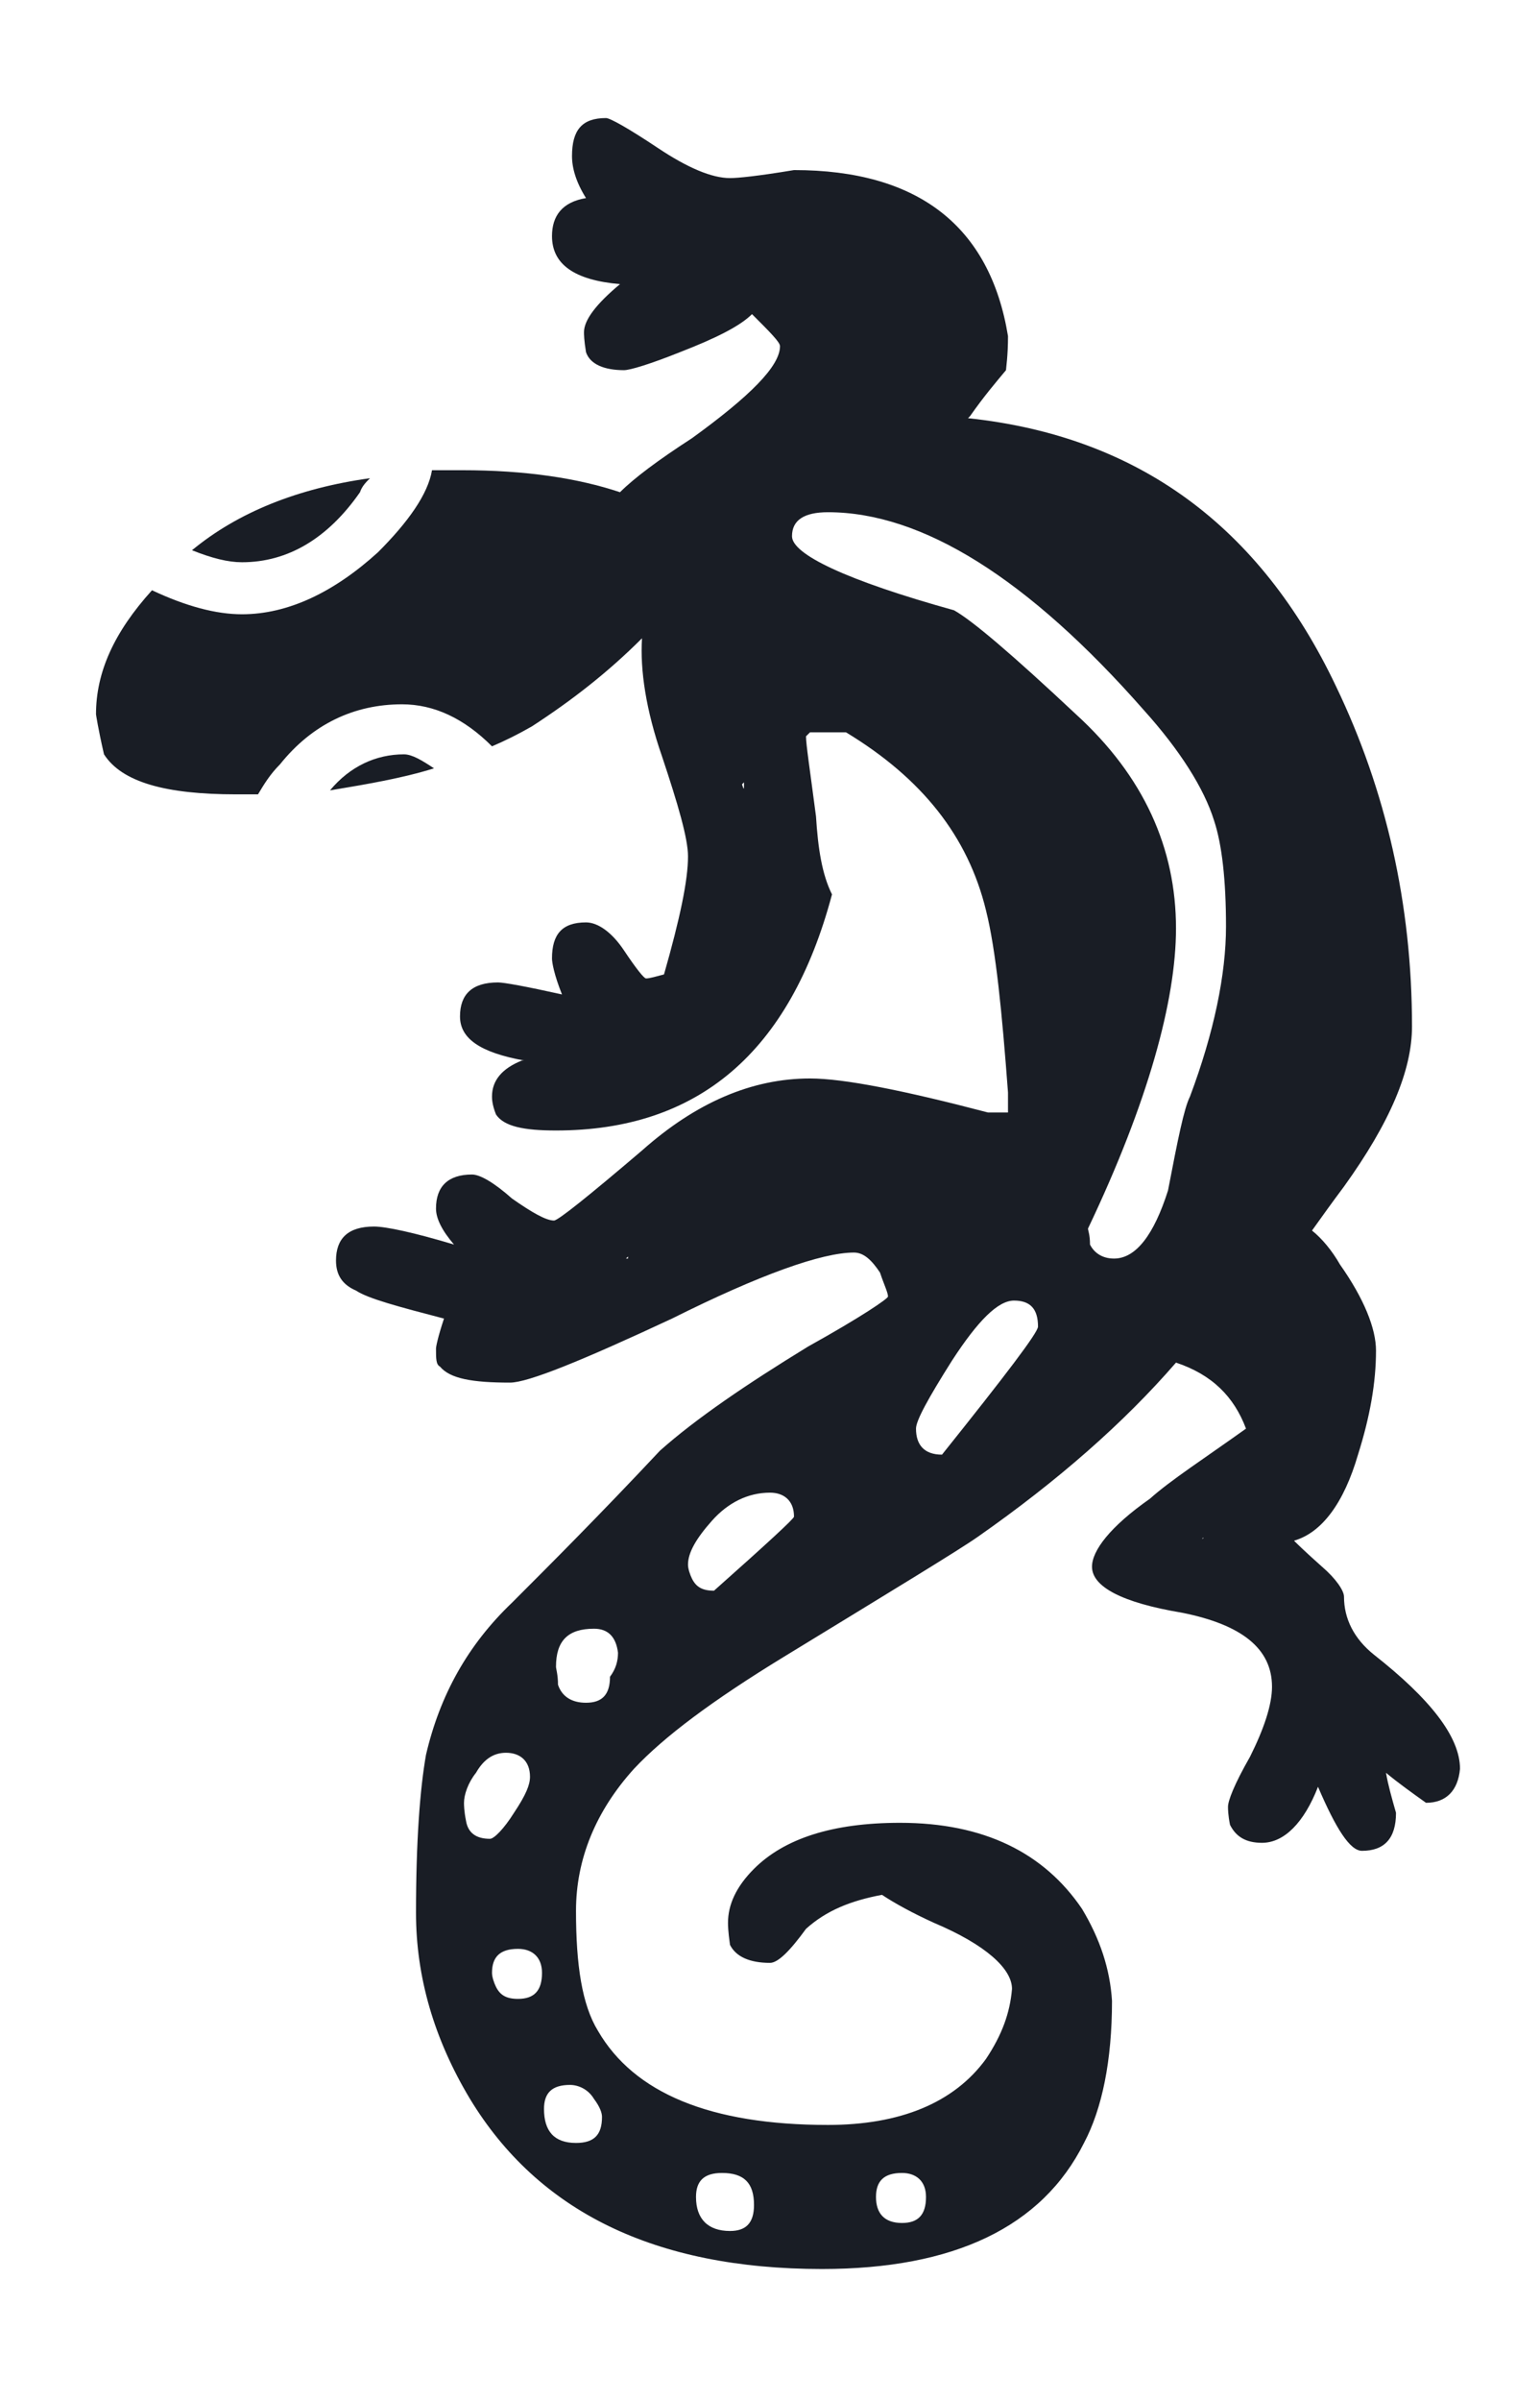
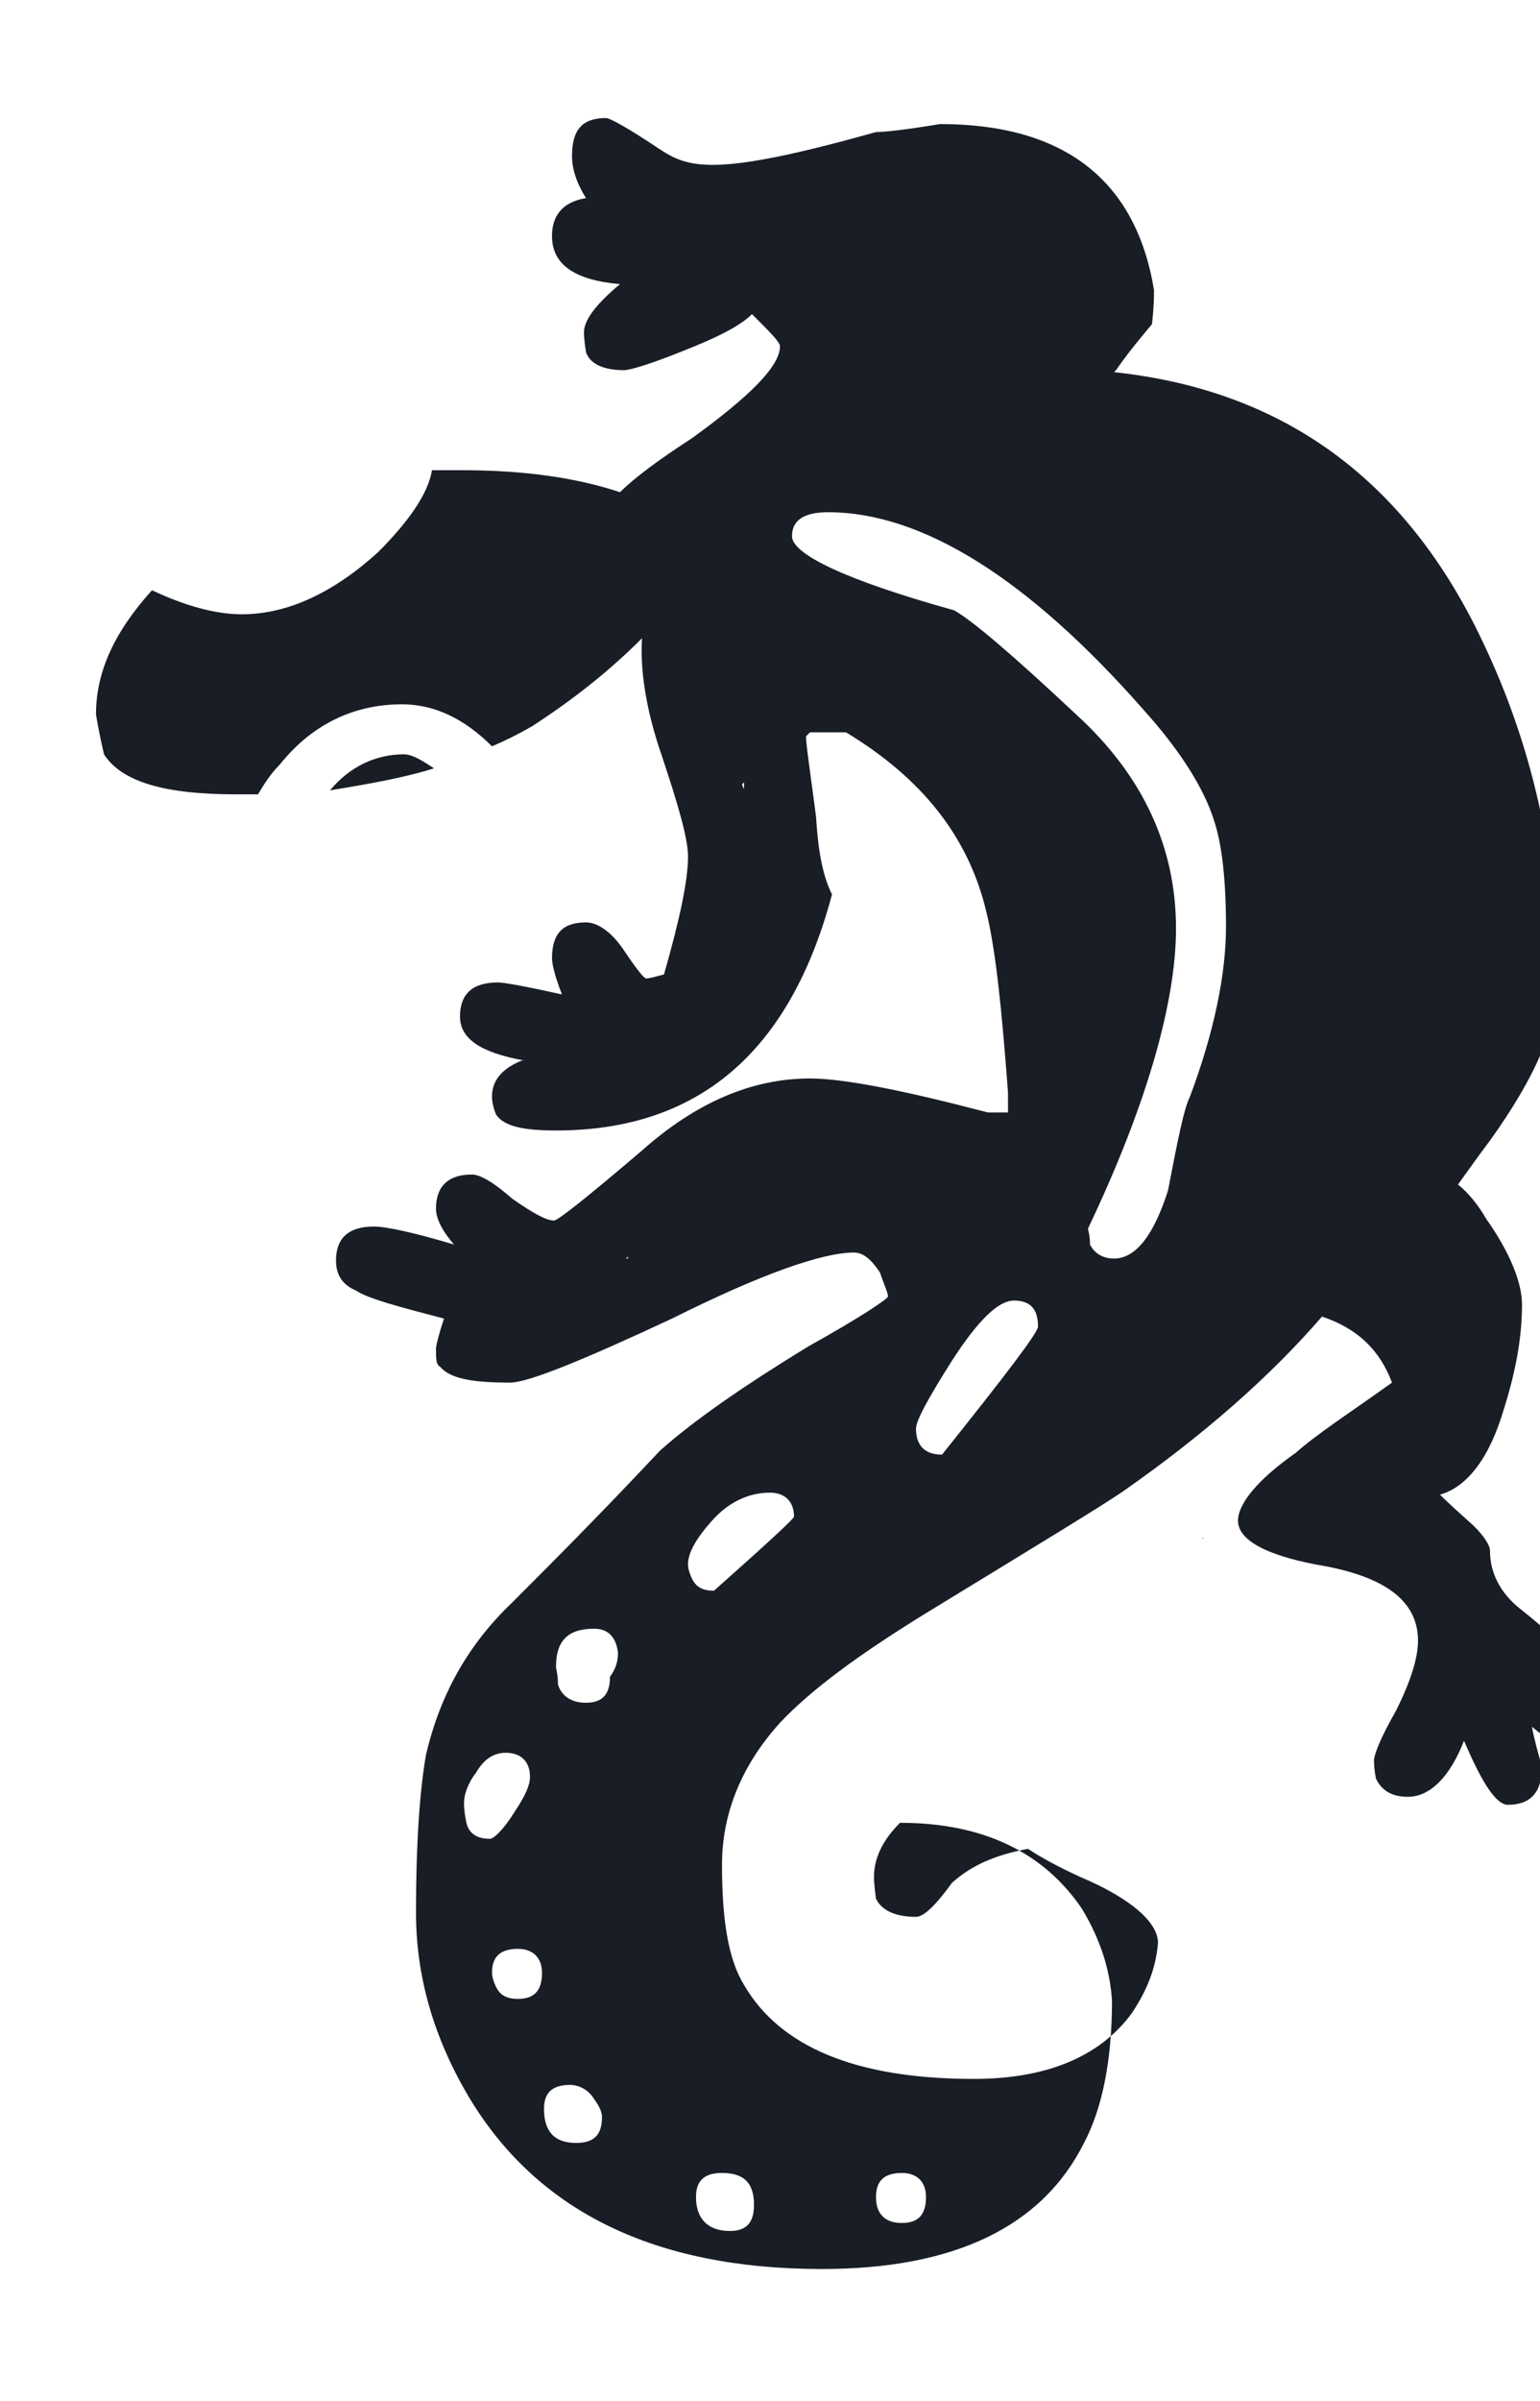
<svg xmlns="http://www.w3.org/2000/svg" version="1.1" id="Слой_1" x="0px" y="0px" viewBox="0 0 77 120" style="enable-background:new 0 0 77 120;" xml:space="preserve">
  <style type="text/css"> .st0{fill:#191D25;} </style>
  <g>
-     <path class="st0" d="M32.9,7.4c-1.5-1-2.4-1.5-2.6-1.5c-1.2,0-1.7,0.6-1.7,1.9c0,0.6,0.2,1.3,0.7,2.1c-1.2,0.2-1.7,0.9-1.7,1.9 c0,1.4,1.1,2.2,3.4,2.4c-1.2,1-1.8,1.8-1.8,2.4c0,0.1,0,0.4,0.1,1c0.2,0.6,0.9,0.9,1.9,0.9c0.3,0,1.3-0.3,2.8-0.9 c1.8-0.7,3-1.3,3.6-1.9c0.9,0.9,1.4,1.4,1.4,1.6c0,1-1.5,2.5-4.4,4.6c-1.7,1.1-2.9,2-3.6,2.7c-2.1-0.7-4.7-1.1-7.9-1.1 c-0.6,0-1.1,0-1.5,0c-0.2,1.2-1.2,2.6-2.7,4.1c-2.2,2-4.5,3.1-6.8,3.1c-1.3,0-2.8-0.4-4.5-1.2c-1.9,2.1-2.8,4.1-2.8,6.2 c0,0,0.1,0.7,0.4,2c0.9,1.4,3.1,2,6.6,2c0.3,0,0.7,0,1.1,0c0.3-0.5,0.6-1,1.1-1.5c1.6-2,3.7-3,6.1-3c1.6,0,3.1,0.7,4.5,2.1 c0.7-0.3,1.3-0.6,2-1c2-1.3,3.8-2.7,5.5-4.4c-0.1,1.6,0.2,3.6,1,5.9c0.8,2.4,1.3,4.1,1.3,5c0,1.2-0.4,3.1-1.2,5.9 c-0.4,0.1-0.7,0.2-0.9,0.2c-0.1,0-0.5-0.5-1.1-1.4c-0.6-0.9-1.3-1.4-1.9-1.4c-1.2,0-1.7,0.6-1.7,1.8c0,0.2,0.1,0.8,0.5,1.8 c-1.8-0.4-2.9-0.6-3.2-0.6c-1.3,0-1.9,0.6-1.9,1.7c0,1.1,1,1.8,3.2,2.2h-0.1c-1,0.4-1.5,1-1.5,1.8c0,0.1,0,0.4,0.2,0.9 c0.4,0.6,1.4,0.8,3,0.8c7.1,0,11.7-3.9,13.8-11.8c-0.5-1-0.7-2.3-0.8-3.9c-0.3-2.3-0.5-3.6-0.5-4l0.2-0.2h1.8 c3.8,2.3,6.1,5.2,7,8.9c0.5,2,0.8,5.1,1.1,9.1v1h-1c-4.2-1.1-7.2-1.7-8.9-1.7c-2.9,0-5.7,1.2-8.4,3.6c-2.7,2.3-4.2,3.5-4.4,3.5 c-0.4,0-1.1-0.4-2.1-1.1c-0.9-0.8-1.6-1.2-2-1.2c-1.2,0-1.8,0.6-1.8,1.7c0,0.5,0.3,1.1,0.9,1.8c-2-0.6-3.4-0.9-4-0.9 c-1.3,0-1.9,0.6-1.9,1.7c0,0.7,0.3,1.2,1,1.5c0.6,0.4,2.1,0.8,4.4,1.4c-0.3,0.9-0.4,1.4-0.4,1.5c0,0.5,0,0.8,0.2,0.9 c0.5,0.6,1.6,0.8,3.5,0.8c0.9,0,3.6-1.1,8.1-3.2c4.4-2.2,7.5-3.3,9.1-3.3c0.5,0,0.9,0.4,1.3,1c0.2,0.6,0.4,1,0.4,1.2 c0,0.1-1.3,1-4,2.5c-3.1,1.9-5.6,3.6-7.4,5.2c-3,3.2-5.5,5.7-7.4,7.6c-2.2,2.1-3.6,4.6-4.3,7.6c-0.3,1.7-0.5,4.3-0.5,7.9 c0,3.2,0.9,6.3,2.7,9.3c3.4,5.6,9.2,8.5,17.6,8.5c6.6,0,11-2.1,13.1-6.3c0.9-1.7,1.4-4.1,1.4-7.1c-0.1-1.6-0.6-3.1-1.5-4.6 c-1.9-2.8-4.9-4.3-9.1-4.3c-3.4,0-5.8,0.8-7.3,2.3c-0.9,0.9-1.3,1.8-1.3,2.7c0,0.1,0,0.4,0.1,1.1c0.3,0.6,1,0.9,2,0.9 c0.4,0,1-0.6,1.8-1.7c1-0.9,2.2-1.4,3.8-1.7c0.6,0.4,1.5,0.9,2.6,1.4c2.6,1.1,3.9,2.3,3.9,3.3c-0.1,1.2-0.5,2.3-1.3,3.5 c-1.6,2.2-4.3,3.3-7.9,3.3c-5.9,0-9.7-1.6-11.5-4.7c-0.8-1.3-1.1-3.3-1.1-6c0-2.6,1-5,2.9-7.1c1.5-1.6,3.9-3.4,7.5-5.6 c5.4-3.3,8.7-5.3,9.7-6c4-2.8,7.3-5.7,9.9-8.7c1.8,0.6,2.9,1.7,3.5,3.3c-2.1,1.5-3.8,2.6-4.8,3.5c-2,1.4-2.9,2.6-2.9,3.4 c0,1,1.5,1.8,4.5,2.3c3,0.6,4.5,1.8,4.5,3.7c0,0.9-0.4,2.1-1.1,3.5c-0.8,1.4-1.1,2.2-1.1,2.5c0,0.1,0,0.4,0.1,0.9 c0.3,0.6,0.8,0.9,1.6,0.9c1.1,0,2.1-1,2.8-2.8c0.9,2.1,1.6,3.2,2.2,3.2c1.1,0,1.7-0.6,1.7-1.9c-0.2-0.7-0.4-1.4-0.5-2 c0.6,0.5,1.3,1,2,1.5c1,0,1.6-0.6,1.7-1.7c0-1.6-1.5-3.5-4.3-5.7c-1-0.8-1.5-1.8-1.5-2.9c0-0.3-0.4-0.9-1.1-1.5 c-0.9-0.8-1.3-1.2-1.4-1.3c1.4-0.4,2.5-1.9,3.2-4.3c0.6-1.9,0.9-3.6,0.9-5.2c0-1.1-0.6-2.6-1.8-4.3c-0.4-0.7-0.9-1.3-1.4-1.7 c0.5-0.7,1-1.4,1.6-2.2c2.3-3.2,3.4-5.8,3.4-8c0-6.1-1.3-11.8-3.8-17c-3.8-8-9.9-12.5-18.4-13.4l0.1-0.1c0.7-1,1.3-1.7,1.8-2.3 c0-0.1,0.1-0.7,0.1-1.7c-0.9-5.5-4.5-8.3-10.7-8.3c-1.8,0.3-2.8,0.4-3.2,0.4C35.6,8.9,34.4,8.4,32.9,7.4z M47.7,30.5 c-5.4-1.5-8.1-2.8-8.1-3.7c0-0.8,0.6-1.2,1.8-1.2c4.7,0,10,3.3,15.8,9.9c1.8,2,3,3.9,3.5,5.5c0.4,1.2,0.6,3,0.6,5.3 c0,2.4-0.6,5.3-1.8,8.5c-0.3,0.6-0.6,2.1-1.1,4.7c-0.7,2.2-1.6,3.4-2.7,3.4c-0.6,0-1-0.3-1.2-0.7c0-0.5-0.1-0.7-0.1-0.8 c3-6.3,4.4-11.4,4.4-15c0-4-1.6-7.6-5-10.7C50.6,32.7,48.6,31,47.7,30.5z M50.7,65c0.8,0,1.2,0.4,1.2,1.3c0,0.3-1.6,2.4-4.8,6.4 c-0.9,0-1.3-0.5-1.3-1.3c0-0.4,0.6-1.5,1.8-3.4C48.9,66,49.9,65,50.7,65z M60.1,76.9L60.1,76.9C60.2,76.8,60.2,76.9,60.1,76.9 C60.2,76.9,60.2,76.9,60.1,76.9z M37.1,39.2l0.1-0.1C37.2,39.5,37.2,39.5,37.1,39.2L37.1,39.2z M31.4,62.8v0.1c0,0,0,0-0.1,0 L31.4,62.8z M34.6,78.9c-0.1-0.2-0.2-0.5-0.2-0.7c0-0.6,0.4-1.3,1.2-2.2s1.8-1.4,2.9-1.4c0.7,0,1.2,0.4,1.2,1.2 c0,0.1-1.3,1.3-4,3.7C35.1,79.5,34.8,79.3,34.6,78.9z M30.9,82.6c0,0.4-0.1,0.8-0.4,1.2c0,0.9-0.4,1.3-1.2,1.3 c-0.7,0-1.2-0.3-1.4-0.9c0-0.5-0.1-0.8-0.1-0.9c0-1.3,0.6-1.9,1.9-1.9C30.4,81.4,30.8,81.8,30.9,82.6z M29.7,104.9 c0.3,0.4,0.4,0.7,0.4,0.9c0,0.9-0.4,1.3-1.3,1.3c-1.1,0-1.6-0.6-1.6-1.7c0-0.8,0.4-1.2,1.3-1.2C28.9,104.2,29.4,104.4,29.7,104.9z M23.2,90.1c0-0.4,0.2-1,0.6-1.5c0.4-0.7,0.9-1,1.5-1c0.7,0,1.2,0.4,1.2,1.2c0,0.4-0.2,0.9-0.8,1.8c-0.5,0.8-1,1.3-1.2,1.3 c-0.7,0-1.1-0.3-1.2-0.9C23.2,90.5,23.2,90.2,23.2,90.1z M24.6,98.6c0-0.8,0.4-1.2,1.3-1.2c0.7,0,1.2,0.4,1.2,1.2 c0,0.9-0.4,1.3-1.2,1.3c-0.6,0-0.9-0.2-1.1-0.6C24.7,99.1,24.6,98.8,24.6,98.6z M34.8,109.8c0-0.8,0.4-1.2,1.3-1.2 c1.1,0,1.6,0.5,1.6,1.6c0,0.9-0.4,1.3-1.2,1.3C35.4,111.5,34.8,110.9,34.8,109.8z M43.8,109.8c0-0.8,0.4-1.2,1.3-1.2 c0.7,0,1.2,0.4,1.2,1.2c0,0.9-0.4,1.3-1.2,1.3C44.2,111.1,43.8,110.6,43.8,109.8z" />
-     <path class="st0" d="M12.1,28.1c2.3,0,4.3-1.2,5.9-3.5c0.1-0.3,0.3-0.5,0.5-0.7c-3.6,0.5-6.6,1.7-8.9,3.6 C10.6,27.9,11.4,28.1,12.1,28.1z" />
+     <path class="st0" d="M32.9,7.4c-1.5-1-2.4-1.5-2.6-1.5c-1.2,0-1.7,0.6-1.7,1.9c0,0.6,0.2,1.3,0.7,2.1c-1.2,0.2-1.7,0.9-1.7,1.9 c0,1.4,1.1,2.2,3.4,2.4c-1.2,1-1.8,1.8-1.8,2.4c0,0.1,0,0.4,0.1,1c0.2,0.6,0.9,0.9,1.9,0.9c0.3,0,1.3-0.3,2.8-0.9 c1.8-0.7,3-1.3,3.6-1.9c0.9,0.9,1.4,1.4,1.4,1.6c0,1-1.5,2.5-4.4,4.6c-1.7,1.1-2.9,2-3.6,2.7c-2.1-0.7-4.7-1.1-7.9-1.1 c-0.6,0-1.1,0-1.5,0c-0.2,1.2-1.2,2.6-2.7,4.1c-2.2,2-4.5,3.1-6.8,3.1c-1.3,0-2.8-0.4-4.5-1.2c-1.9,2.1-2.8,4.1-2.8,6.2 c0,0,0.1,0.7,0.4,2c0.9,1.4,3.1,2,6.6,2c0.3,0,0.7,0,1.1,0c0.3-0.5,0.6-1,1.1-1.5c1.6-2,3.7-3,6.1-3c1.6,0,3.1,0.7,4.5,2.1 c0.7-0.3,1.3-0.6,2-1c2-1.3,3.8-2.7,5.5-4.4c-0.1,1.6,0.2,3.6,1,5.9c0.8,2.4,1.3,4.1,1.3,5c0,1.2-0.4,3.1-1.2,5.9 c-0.4,0.1-0.7,0.2-0.9,0.2c-0.1,0-0.5-0.5-1.1-1.4c-0.6-0.9-1.3-1.4-1.9-1.4c-1.2,0-1.7,0.6-1.7,1.8c0,0.2,0.1,0.8,0.5,1.8 c-1.8-0.4-2.9-0.6-3.2-0.6c-1.3,0-1.9,0.6-1.9,1.7c0,1.1,1,1.8,3.2,2.2h-0.1c-1,0.4-1.5,1-1.5,1.8c0,0.1,0,0.4,0.2,0.9 c0.4,0.6,1.4,0.8,3,0.8c7.1,0,11.7-3.9,13.8-11.8c-0.5-1-0.7-2.3-0.8-3.9c-0.3-2.3-0.5-3.6-0.5-4l0.2-0.2h1.8 c3.8,2.3,6.1,5.2,7,8.9c0.5,2,0.8,5.1,1.1,9.1v1h-1c-4.2-1.1-7.2-1.7-8.9-1.7c-2.9,0-5.7,1.2-8.4,3.6c-2.7,2.3-4.2,3.5-4.4,3.5 c-0.4,0-1.1-0.4-2.1-1.1c-0.9-0.8-1.6-1.2-2-1.2c-1.2,0-1.8,0.6-1.8,1.7c0,0.5,0.3,1.1,0.9,1.8c-2-0.6-3.4-0.9-4-0.9 c-1.3,0-1.9,0.6-1.9,1.7c0,0.7,0.3,1.2,1,1.5c0.6,0.4,2.1,0.8,4.4,1.4c-0.3,0.9-0.4,1.4-0.4,1.5c0,0.5,0,0.8,0.2,0.9 c0.5,0.6,1.6,0.8,3.5,0.8c0.9,0,3.6-1.1,8.1-3.2c4.4-2.2,7.5-3.3,9.1-3.3c0.5,0,0.9,0.4,1.3,1c0.2,0.6,0.4,1,0.4,1.2 c0,0.1-1.3,1-4,2.5c-3.1,1.9-5.6,3.6-7.4,5.2c-3,3.2-5.5,5.7-7.4,7.6c-2.2,2.1-3.6,4.6-4.3,7.6c-0.3,1.7-0.5,4.3-0.5,7.9 c0,3.2,0.9,6.3,2.7,9.3c3.4,5.6,9.2,8.5,17.6,8.5c6.6,0,11-2.1,13.1-6.3c0.9-1.7,1.4-4.1,1.4-7.1c-0.1-1.6-0.6-3.1-1.5-4.6 c-1.9-2.8-4.9-4.3-9.1-4.3c-0.9,0.9-1.3,1.8-1.3,2.7c0,0.1,0,0.4,0.1,1.1c0.3,0.6,1,0.9,2,0.9 c0.4,0,1-0.6,1.8-1.7c1-0.9,2.2-1.4,3.8-1.7c0.6,0.4,1.5,0.9,2.6,1.4c2.6,1.1,3.9,2.3,3.9,3.3c-0.1,1.2-0.5,2.3-1.3,3.5 c-1.6,2.2-4.3,3.3-7.9,3.3c-5.9,0-9.7-1.6-11.5-4.7c-0.8-1.3-1.1-3.3-1.1-6c0-2.6,1-5,2.9-7.1c1.5-1.6,3.9-3.4,7.5-5.6 c5.4-3.3,8.7-5.3,9.7-6c4-2.8,7.3-5.7,9.9-8.7c1.8,0.6,2.9,1.7,3.5,3.3c-2.1,1.5-3.8,2.6-4.8,3.5c-2,1.4-2.9,2.6-2.9,3.4 c0,1,1.5,1.8,4.5,2.3c3,0.6,4.5,1.8,4.5,3.7c0,0.9-0.4,2.1-1.1,3.5c-0.8,1.4-1.1,2.2-1.1,2.5c0,0.1,0,0.4,0.1,0.9 c0.3,0.6,0.8,0.9,1.6,0.9c1.1,0,2.1-1,2.8-2.8c0.9,2.1,1.6,3.2,2.2,3.2c1.1,0,1.7-0.6,1.7-1.9c-0.2-0.7-0.4-1.4-0.5-2 c0.6,0.5,1.3,1,2,1.5c1,0,1.6-0.6,1.7-1.7c0-1.6-1.5-3.5-4.3-5.7c-1-0.8-1.5-1.8-1.5-2.9c0-0.3-0.4-0.9-1.1-1.5 c-0.9-0.8-1.3-1.2-1.4-1.3c1.4-0.4,2.5-1.9,3.2-4.3c0.6-1.9,0.9-3.6,0.9-5.2c0-1.1-0.6-2.6-1.8-4.3c-0.4-0.7-0.9-1.3-1.4-1.7 c0.5-0.7,1-1.4,1.6-2.2c2.3-3.2,3.4-5.8,3.4-8c0-6.1-1.3-11.8-3.8-17c-3.8-8-9.9-12.5-18.4-13.4l0.1-0.1c0.7-1,1.3-1.7,1.8-2.3 c0-0.1,0.1-0.7,0.1-1.7c-0.9-5.5-4.5-8.3-10.7-8.3c-1.8,0.3-2.8,0.4-3.2,0.4C35.6,8.9,34.4,8.4,32.9,7.4z M47.7,30.5 c-5.4-1.5-8.1-2.8-8.1-3.7c0-0.8,0.6-1.2,1.8-1.2c4.7,0,10,3.3,15.8,9.9c1.8,2,3,3.9,3.5,5.5c0.4,1.2,0.6,3,0.6,5.3 c0,2.4-0.6,5.3-1.8,8.5c-0.3,0.6-0.6,2.1-1.1,4.7c-0.7,2.2-1.6,3.4-2.7,3.4c-0.6,0-1-0.3-1.2-0.7c0-0.5-0.1-0.7-0.1-0.8 c3-6.3,4.4-11.4,4.4-15c0-4-1.6-7.6-5-10.7C50.6,32.7,48.6,31,47.7,30.5z M50.7,65c0.8,0,1.2,0.4,1.2,1.3c0,0.3-1.6,2.4-4.8,6.4 c-0.9,0-1.3-0.5-1.3-1.3c0-0.4,0.6-1.5,1.8-3.4C48.9,66,49.9,65,50.7,65z M60.1,76.9L60.1,76.9C60.2,76.8,60.2,76.9,60.1,76.9 C60.2,76.9,60.2,76.9,60.1,76.9z M37.1,39.2l0.1-0.1C37.2,39.5,37.2,39.5,37.1,39.2L37.1,39.2z M31.4,62.8v0.1c0,0,0,0-0.1,0 L31.4,62.8z M34.6,78.9c-0.1-0.2-0.2-0.5-0.2-0.7c0-0.6,0.4-1.3,1.2-2.2s1.8-1.4,2.9-1.4c0.7,0,1.2,0.4,1.2,1.2 c0,0.1-1.3,1.3-4,3.7C35.1,79.5,34.8,79.3,34.6,78.9z M30.9,82.6c0,0.4-0.1,0.8-0.4,1.2c0,0.9-0.4,1.3-1.2,1.3 c-0.7,0-1.2-0.3-1.4-0.9c0-0.5-0.1-0.8-0.1-0.9c0-1.3,0.6-1.9,1.9-1.9C30.4,81.4,30.8,81.8,30.9,82.6z M29.7,104.9 c0.3,0.4,0.4,0.7,0.4,0.9c0,0.9-0.4,1.3-1.3,1.3c-1.1,0-1.6-0.6-1.6-1.7c0-0.8,0.4-1.2,1.3-1.2C28.9,104.2,29.4,104.4,29.7,104.9z M23.2,90.1c0-0.4,0.2-1,0.6-1.5c0.4-0.7,0.9-1,1.5-1c0.7,0,1.2,0.4,1.2,1.2c0,0.4-0.2,0.9-0.8,1.8c-0.5,0.8-1,1.3-1.2,1.3 c-0.7,0-1.1-0.3-1.2-0.9C23.2,90.5,23.2,90.2,23.2,90.1z M24.6,98.6c0-0.8,0.4-1.2,1.3-1.2c0.7,0,1.2,0.4,1.2,1.2 c0,0.9-0.4,1.3-1.2,1.3c-0.6,0-0.9-0.2-1.1-0.6C24.7,99.1,24.6,98.8,24.6,98.6z M34.8,109.8c0-0.8,0.4-1.2,1.3-1.2 c1.1,0,1.6,0.5,1.6,1.6c0,0.9-0.4,1.3-1.2,1.3C35.4,111.5,34.8,110.9,34.8,109.8z M43.8,109.8c0-0.8,0.4-1.2,1.3-1.2 c0.7,0,1.2,0.4,1.2,1.2c0,0.9-0.4,1.3-1.2,1.3C44.2,111.1,43.8,110.6,43.8,109.8z" />
    <path class="st0" d="M21.7,38.4c-0.6-0.4-1.1-0.7-1.5-0.7c-1.4,0-2.7,0.6-3.7,1.8C18.3,39.2,20.1,38.9,21.7,38.4z" />
  </g>
</svg>